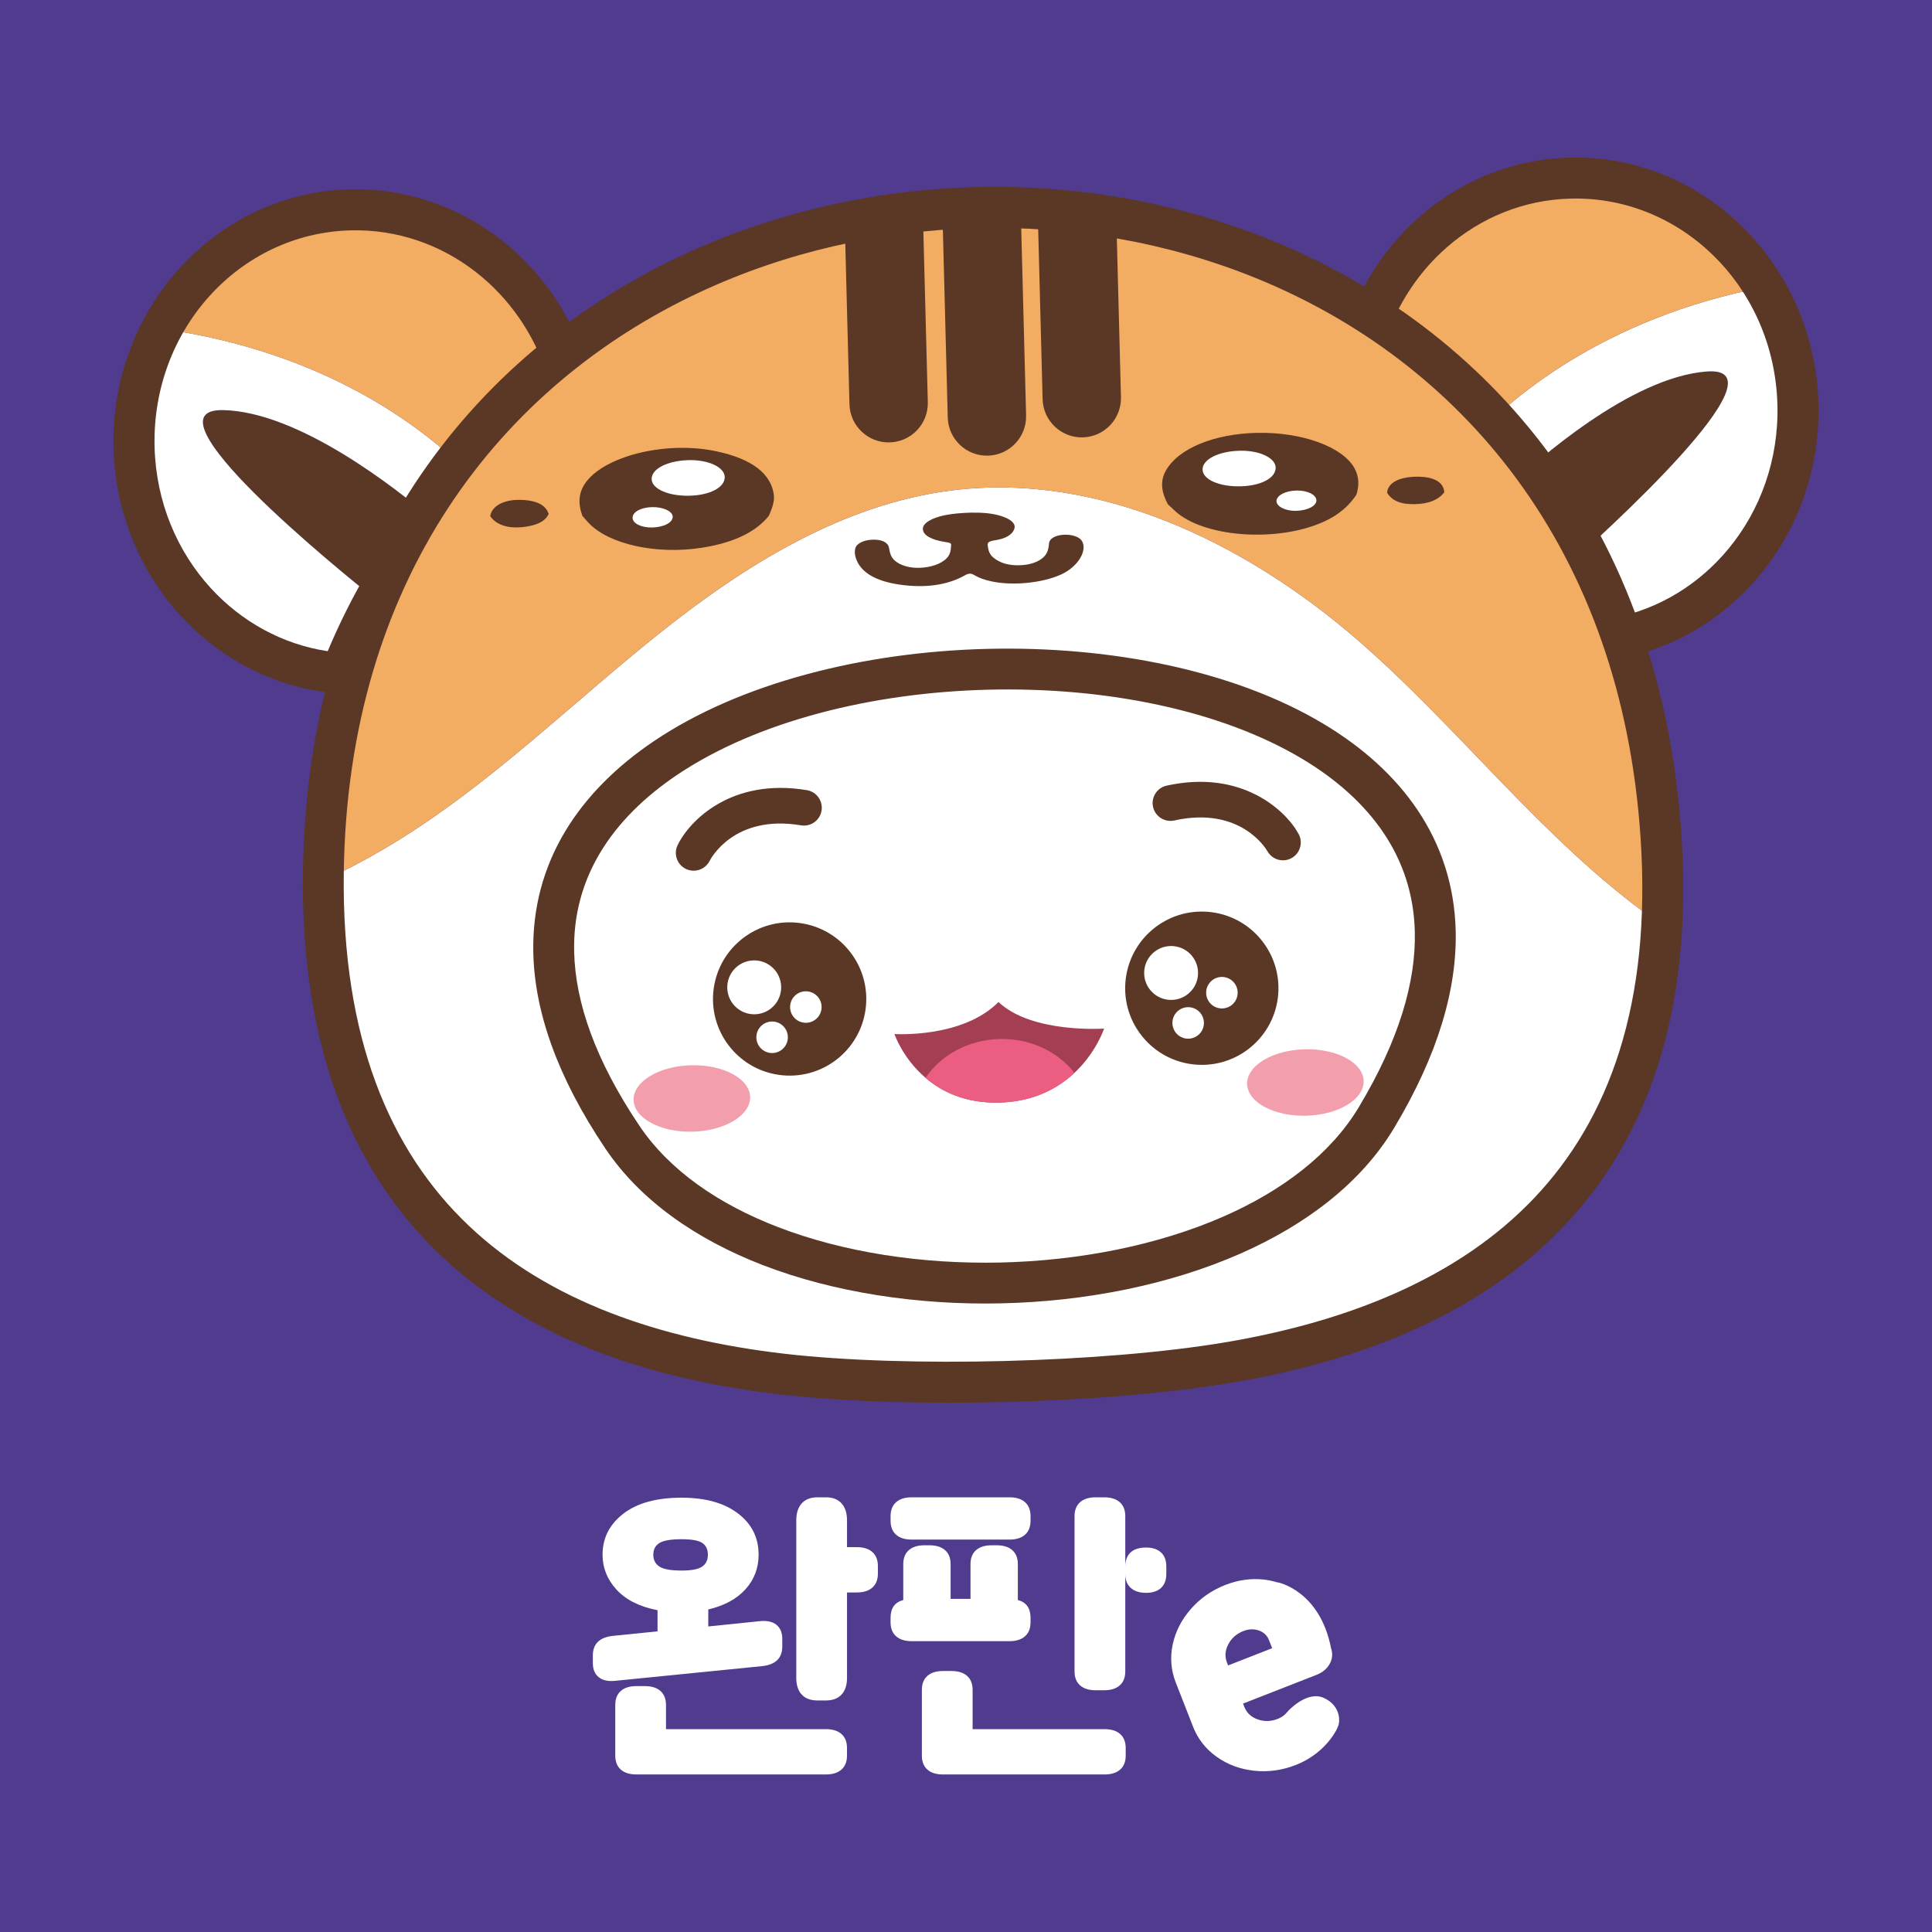
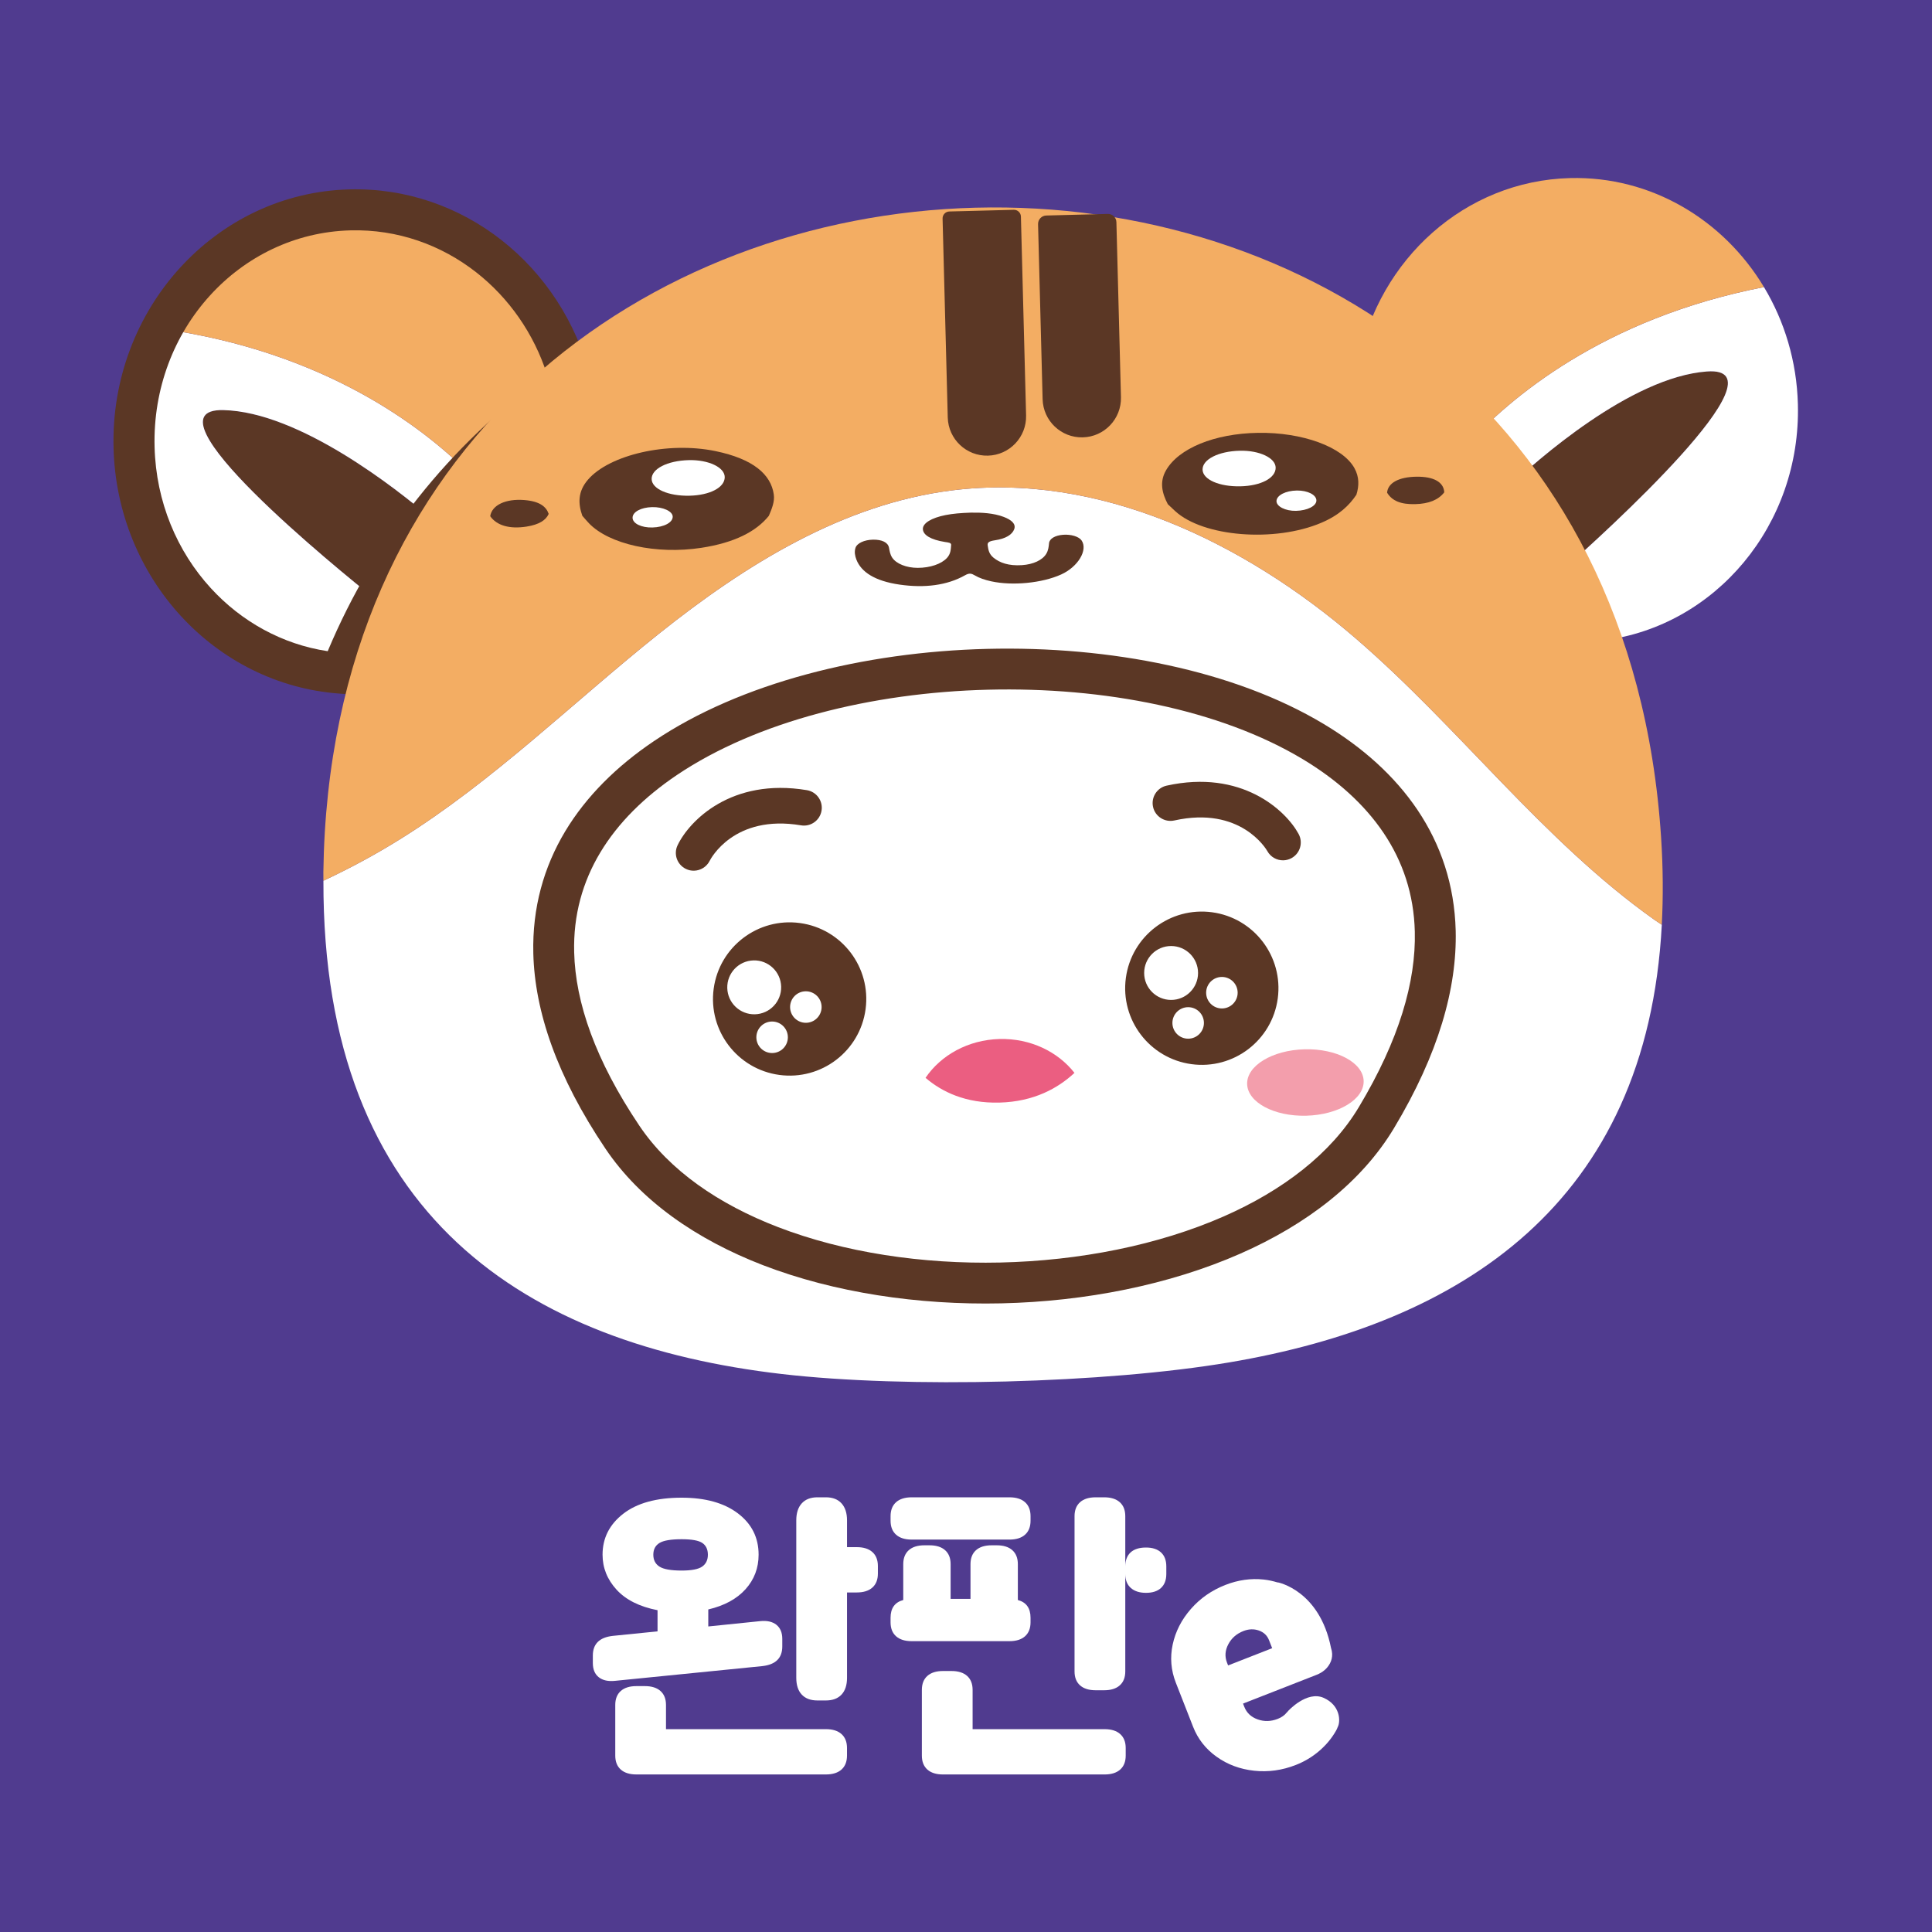
<svg xmlns="http://www.w3.org/2000/svg" version="1.1" id="Layer_1" x="0px" y="0px" viewBox="0 0 256 256" enable-background="new 0 0 256 256" xml:space="preserve">
  <rect fill="#503B8F" width="256" height="256" />
  <g>
    <g>
      <g>
        <g>
          <g>
            <g>
              <g>
                <path fill="#5B3725" d="M226.174,49.221c-10.091,0.746-22.547,11.772-26.529,15.537         c2.792,3.251,5.355,6.777,7.682,10.551C212.063,71.114,237.233,48.404,226.174,49.221z" />
                <path fill="#FFFFFF" d="M233.735,38.04c-21.378,4.163-33.78,14.784-39.447,21.04         c1.862,1.795,3.649,3.689,5.357,5.679c3.982-3.766,16.438-14.792,26.529-15.537         c11.059-0.817-14.111,21.893-18.847,26.088c1.861,3.018,3.579,6.187,5.103,9.54         c14.886-1.87,26.216-15.305,25.8-31.285C238.081,47.856,236.448,42.553,233.735,38.04         z" />
              </g>
              <path fill="#F3AD63" d="M233.735,38.04c-5.353-8.904-14.927-14.723-25.708-14.443        c-13.917,0.362-25.315,10.768-28.007,24.411c5.091,3.152,9.881,6.842,14.267,11.072        C199.955,52.824,212.357,42.203,233.735,38.04z" />
-               <path fill-rule="evenodd" clip-rule="evenodd" fill="#5B3725" d="M207.956,20.885        c8.886-0.231,17.018,3.322,23.007,9.255c5.947,5.903,9.75,14.156,9.989,23.354        c0.224,8.621-2.72,16.576-7.72,22.645c-5.071,6.149-12.273,10.366-20.462,11.396        l-1.97,0.249l-0.827-1.819c-3.464-7.611-7.872-14.329-13.016-20.171        c-5.402-6.136-11.61-11.294-18.364-15.476l-1.596-0.983l0.357-1.85        c1.49-7.496,5.385-14.092,10.825-18.836C193.549,23.969,200.421,21.081,207.956,20.885        L207.956,20.885z M227.153,33.978c-4.954-4.915-11.697-7.855-19.055-7.663        c-6.236,0.162-11.904,2.551-16.348,6.421c-4.129,3.597-7.195,8.466-8.663,14.006        c6.57,4.265,12.611,9.412,17.937,15.461c5.048,5.729,9.441,12.276,12.992,19.641        c5.969-1.216,11.219-4.52,15.03-9.143c4.204-5.091,6.661-11.785,6.472-19.066        C235.315,45.861,232.139,38.918,227.153,33.978z" />
            </g>
            <g>
              <g>
                <path fill="#5B3725" d="M29.584,54.34c10.116,0.22,23.129,10.582,27.302,14.136         c-2.619,3.392-4.995,7.047-7.122,10.936C44.815,75.469,18.498,54.099,29.584,54.34z" />
                <path fill="#FFFFFF" d="M21.451,43.567c21.566,3.045,34.503,13.006,40.489,18.959         c-1.766,1.889-3.452,3.874-5.054,5.95C52.713,64.922,39.7,54.559,29.584,54.34         c-11.086-0.241,15.231,21.129,20.179,25.072c-1.702,3.111-3.252,6.365-4.6,9.793         C30.2,88.113,18.186,75.285,17.77,59.305C17.622,53.596,18.976,48.215,21.451,43.567z" />
              </g>
              <path fill="#F3AD63" d="M21.451,43.567c4.883-9.171,14.141-15.48,24.922-15.761        c13.917-0.362,25.841,9.436,29.239,22.92c-4.92,3.413-9.511,7.347-13.672,11.799        C55.955,56.573,43.017,46.612,21.451,43.567z" />
              <path fill-rule="evenodd" clip-rule="evenodd" fill="#5B3725" d="M46.302,25.094        c7.535-0.196,14.548,2.33,20.154,6.724c5.68,4.454,9.913,10.839,11.791,18.247        l0.453,1.829l-1.543,1.065c-6.528,4.528-12.459,10.002-17.534,16.41        c-4.833,6.101-8.886,13.039-11.949,20.821l-0.732,1.86l-1.98-0.146        c-8.232-0.602-15.643-4.439-21.028-10.316c-5.31-5.8-8.664-13.591-8.888-22.212        c-0.239-9.198,3.129-17.637,8.76-23.842C29.48,29.296,37.416,25.325,46.302,25.094        L46.302,25.094z M20.483,59.234c0.19,7.281,2.992,13.838,7.455,18.703        c4.046,4.419,9.461,7.445,15.485,8.349c3.163-7.539,7.209-14.306,11.952-20.29        c5.004-6.319,10.77-11.773,17.109-16.374c-1.754-5.456-5.069-10.159-9.38-13.536        c-4.64-3.634-10.425-5.724-16.66-5.562c-7.358,0.192-13.94,3.478-18.631,8.644        C23.091,44.361,20.281,51.46,20.483,59.234z" />
            </g>
          </g>
          <path fill="#FFFFFF" d="M179.634,84.587c-14.819-12.764-34.075-22.041-53.481-19.61      c-14.485,1.815-27.429,9.886-38.838,18.992c-11.409,9.107-21.881,19.483-34.267,27.209      c-3.281,2.047-6.691,3.884-10.193,5.523c-0.124,44.59,27.066,61.455,60.736,65.363      c16.524,1.92,42.913,1.233,59.314-1.544c30.667-5.191,55.338-20.995,57.293-57.986      c-0.33-0.227-0.671-0.438-0.998-0.67C204.405,111.362,193.379,96.427,179.634,84.587z" />
          <path fill="#F3AD63" d="M220.104,110.961C212.647-3.254,44.349,1.128,42.847,115.576      c-0.005,0.383,0.008,0.747,0.007,1.126c3.502-1.639,6.912-3.476,10.193-5.523      c12.386-7.726,22.858-18.103,34.267-27.209c11.409-9.107,24.353-17.178,38.838-18.992      c19.406-2.431,38.663,6.846,53.481,19.61c13.746,11.84,24.772,26.775,39.564,37.277      c0.327,0.232,0.668,0.443,0.998,0.67C220.389,118.884,220.37,115.035,220.104,110.961z" />
-           <path fill-rule="evenodd" clip-rule="evenodd" fill="#5B3725" d="M222.803,110.781      c1.538,23.522-4.633,40.157-15.596,51.695c-10.902,11.485-26.474,17.777-43.86,20.715      c-8.346,1.413-19.171,2.293-29.99,2.575c-10.809,0.281-21.675-0.034-30.083-1.011      c-17.515-2.03-33.383-7.503-44.868-18.405c-11.549-10.952-18.577-27.244-18.265-50.814      c0.54-41.179,22.095-68.541,50.238-81.703c12.104-5.661,25.421-8.686,38.787-9.034      c13.376-0.348,26.822,1.98,39.215,7.003C197.172,43.482,220.121,69.687,222.803,110.781      L222.803,110.781z M203.293,158.741c9.94-10.477,15.533-25.771,14.101-47.606      c-2.526-38.706-24.042-63.357-51.045-74.312c-11.667-4.73-24.382-6.921-37.041-6.591      c-12.659,0.33-25.232,3.179-36.637,8.51c-26.397,12.346-46.6,38.083-47.119,76.868      c-0.283,21.879,6.087,36.862,16.57,46.807c10.546,10.001,25.342,15.045,41.783,16.957      c8.105,0.938,18.701,1.24,29.312,0.963c10.622-0.277,21.177-1.128,29.233-2.488      C178.758,175.084,193.281,169.277,203.293,158.741z" />
          <g>
            <path fill-rule="evenodd" clip-rule="evenodd" fill="#FFFFFF" d="M182.392,148.084       c-8.423,14.041-29.051,21.453-49.777,21.915c-20.498,0.45-41.099-5.883-50.133-19.314       c-26.841-39.862,10.506-61.058,48.37-62.003       C168.683,87.739,207.032,107.016,182.392,148.084z" />
            <path fill-rule="evenodd" clip-rule="evenodd" fill="#5B3725" d="M184.716,149.479       c-4.326,7.216-11.586,12.772-20.378,16.641c-9.367,4.123-20.511,6.332-31.654,6.581       c-11.049,0.246-22.138-1.426-31.561-5.049c-8.825-3.405-16.249-8.537-20.901-15.452       c-6.448-9.577-9.367-18.217-9.555-25.872c-0.147-6.044,1.387-11.435,4.218-16.163       c2.801-4.659,6.847-8.654,11.784-11.976c11.427-7.692,27.742-11.804,44.112-12.209       c16.339-0.405,32.815,2.869,44.606,9.946c5.135,3.075,9.394,6.874,12.445,11.402       c3.084,4.59,4.897,9.919,5.054,15.979C193.073,130.931,190.617,139.653,184.716,149.479       L184.716,149.479z M162.181,161.169c7.773-3.427,14.158-8.268,17.876-14.475       c5.343-8.902,7.575-16.64,7.413-23.246c-0.119-4.958-1.605-9.324-4.147-13.095       c-2.586-3.838-6.258-7.091-10.717-9.768c-10.924-6.549-26.323-9.58-41.685-9.195       c-15.393,0.38-30.655,4.189-41.234,11.308c-4.283,2.888-7.771,6.307-10.144,10.259       c-2.333,3.883-3.591,8.294-3.462,13.231c0.163,6.647,2.806,14.306,8.648,22.989       c3.992,5.928,10.504,10.392,18.342,13.412c8.772,3.38,19.13,4.931,29.472,4.703       C143.032,167.054,153.462,164.999,162.181,161.169z" />
          </g>
          <g>
-             <path fill-rule="evenodd" clip-rule="evenodd" fill="#5B3725" d="M117.883,58.619h-0       c-2.867,0.075-5.251-2.189-5.325-5.055l-0.604-23.193       c-0.016-0.617,0.471-1.131,1.089-1.147l8.145-0.212       c0.617-0.016,1.131,0.471,1.147,1.089l0.604,23.193       C123.013,56.16,120.75,58.544,117.883,58.619z" />
            <path fill-rule="evenodd" clip-rule="evenodd" fill="#5B3725" d="M143.477,57.952h-0       c-2.866,0.075-5.251-2.189-5.325-5.055l-0.604-23.193       c-0.016-0.617,0.471-1.131,1.089-1.147l8.145-0.212       c0.617-0.016,1.131,0.471,1.147,1.089l0.604,23.193       C148.607,55.493,146.344,57.878,143.477,57.952z" />
            <path fill-rule="evenodd" clip-rule="evenodd" fill="#5B3725" d="M130.907,60.375L130.907,60.375       c-2.867,0.075-5.251-2.189-5.325-5.055l-0.686-26.356       c-0.013-0.507,0.387-0.929,0.894-0.942l8.544-0.222       c0.507-0.013,0.929,0.387,0.942,0.894l0.686,26.356       C136.036,57.916,133.773,60.301,130.907,60.375z" />
          </g>
          <g>
            <path fill="#5B3725" d="M72.704,68.095c-0.363,0.82-1.246,1.419-2.954,1.684       c-2.223,0.345-3.927-0.14-4.794-1.379c0.217-1.466,2.033-2.34,4.526-2.141       C71.555,66.425,72.383,67.16,72.704,68.095L72.704,68.095z" />
            <path fill="#5B3725" d="M191.373,65.234c-0.782,1.01-2.041,1.521-3.855,1.567       c-1.894,0.047-3.059-0.428-3.721-1.519c0.1-1.293,1.559-2.086,3.892-2.117       C189.973,63.134,191.3,63.88,191.373,65.234L191.373,65.234z" />
            <path fill="#5B3725" d="M128.621,67.927c1.436-0.026,3.039,0.055,4.375,0.565       c1.054,0.402,1.64,0.937,1.395,1.621c-0.258,0.72-1.109,1.265-2.553,1.477       c-0.837,0.123-1.017,0.31-0.963,0.69c0.08,0.564,0.171,1.125,0.761,1.61       c0.831,0.683,2.007,1.108,3.765,0.996c1.515-0.096,2.719-0.666,3.228-1.493       c0.286-0.466,0.326-0.94,0.375-1.417c0.061-0.599,0.794-1.031,1.858-1.114       c1.052-0.082,2.097,0.235,2.45,0.744c0.875,1.263-0.461,3.498-2.695,4.512       c-2.519,1.143-6.44,1.528-9.272,0.911c-0.846-0.184-1.592-0.44-2.176-0.786       c-0.434-0.256-0.724-0.342-1.289-0.021c-2.385,1.353-5.389,1.717-8.671,1.243       c-3.302-0.477-5.099-1.676-5.732-3.317c-0.195-0.506-0.286-1.025-0.124-1.546       c0.192-0.619,1.164-1.07,2.309-1.094c1.186-0.026,1.995,0.358,2.13,1.047       c0.088,0.45,0.146,0.903,0.429,1.332c0.54,0.819,1.896,1.357,3.388,1.356       c1.63-0.001,3.126-0.51,3.864-1.307c0.515-0.557,0.509-1.14,0.558-1.725       c0.026-0.305-0.376-0.327-0.802-0.394c-1.88-0.296-2.925-0.917-2.943-1.726       c-0.017-0.765,1.127-1.469,2.993-1.84C126.286,68.053,127.333,67.972,128.621,67.927       L128.621,67.927z" />
            <path fill="#5B3725" d="M179.471,62.032c-1.554-2.812-6.884-4.773-12.787-4.678       c-5.751,0.092-10.526,2.051-12.195,4.991c-0.865,1.524-0.516,3.003,0.257,4.47       c0.322,0.301,0.64,0.603,0.965,0.903c3.716,3.422,13.187,4.179,19.365,1.555       c2.37-1.006,3.7-2.304,4.652-3.715C180.103,64.365,180.112,63.191,179.471,62.032z" />
            <path fill="#FFFFFF" d="M164.357,64.439c-2.797,0.061-4.975-0.896-5.01-2.201       c-0.037-1.355,2.09-2.442,4.918-2.513c2.607-0.066,4.767,0.955,4.767,2.254       C169.032,63.348,167.071,64.38,164.357,64.439z" />
            <path fill="#FFFFFF" d="M171.726,67.689c-1.406,0.031-2.621-0.591-2.583-1.321       c0.04-0.748,1.229-1.352,2.699-1.371c1.434-0.018,2.589,0.572,2.587,1.323       C174.429,67.049,173.228,67.656,171.726,67.689z" />
            <path fill="#5B3725" d="M94.801,59.773c-6.334-1.311-14.059,0.492-16.895,3.789       c-1.361,1.583-1.31,3.174-0.745,4.783c0.294,0.332,0.568,0.669,0.883,0.996       c2.687,2.793,8.936,4.16,14.879,3.249c4.423-0.678,7.278-2.161,8.954-4.242       c0.397-0.936,0.79-1.873,0.654-2.828C102.156,62.867,99.816,60.811,94.801,59.773z" />
            <path fill="#FFFFFF" d="M86.446,69.895c-1.455,0.039-2.621-0.532-2.627-1.286       c-0.006-0.769,1.104-1.377,2.581-1.413c1.448-0.036,2.718,0.546,2.737,1.253       C89.158,69.227,87.992,69.854,86.446,69.895z" />
            <path fill="#FFFFFF" d="M91.356,65.684c-2.796,0.061-4.975-0.896-5.01-2.201       c-0.037-1.355,2.09-2.442,4.918-2.513c2.608-0.066,4.767,0.955,4.767,2.254       C96.032,64.592,94.071,65.624,91.356,65.684z" />
          </g>
        </g>
        <g>
          <ellipse transform="matrix(0.134 -0.991 0.991 0.134 -40.64 218.347)" fill="#5B3725" cx="104.665" cy="132.437" rx="10.155" ry="10.155" />
          <ellipse transform="matrix(0.134 -0.991 0.991 0.134 8.064 271.26)" fill="#5B3725" cx="159.306" cy="131.014" rx="10.155" ry="10.155" />
          <path fill="#FFFFFF" d="M103.507,130.735c0.051,1.972-1.505,3.612-3.477,3.663      c-1.972,0.051-3.612-1.506-3.663-3.477c-0.051-1.972,1.505-3.612,3.477-3.663      C101.816,127.206,103.456,128.763,103.507,130.735z" />
          <circle fill="#FFFFFF" cx="102.309" cy="137.445" r="2.088" />
          <circle fill="#FFFFFF" cx="106.779" cy="133.439" r="2.088" />
          <circle fill="#FFFFFF" cx="157.438" cy="135.544" r="2.088" />
          <circle fill="#FFFFFF" cx="161.908" cy="131.538" r="2.088" />
          <circle fill="#FFFFFF" cx="155.178" cy="128.924" r="3.571" />
-           <path fill="#A33E53" d="M146.295,136.292c0,0-1.015,3.137-3.922,5.869      c-2.16,2.013-5.347,3.817-9.938,3.937c-4.478,0.117-7.639-1.427-9.795-3.281      c-3.046-2.596-4.122-5.802-4.122-5.802s9.007,0.597,13.788-4.245      C136.726,136.967,146.295,136.292,146.295,136.292z" />
          <path fill="#5B3725" d="M91.972,115.373c-0.367,0.01-0.74-0.067-1.091-0.238      c-1.164-0.57-1.657-1.96-1.099-3.13c1.557-3.258,7.143-8.975,17.136-7.304      c1.287,0.216,2.156,1.433,1.941,2.72c-0.215,1.287-1.435,2.159-2.72,1.94      c-8.887-1.489-11.974,4.447-12.101,4.7C93.631,114.87,92.821,115.351,91.972,115.373z" />
          <path fill="#5B3725" d="M170.061,113.997c-0.854,0.022-1.69-0.421-2.131-1.219      c-0.161-0.282-3.56-6.005-12.327-4.061c-1.269,0.28-2.536-0.522-2.818-1.796      c-0.282-1.274,0.522-2.535,1.796-2.818c9.893-2.19,15.769,3.23,17.492,6.403      c0.623,1.146,0.198,2.581-0.948,3.204C170.787,113.894,170.422,113.987,170.061,113.997z" />
          <path fill="#EB5E81" d="M142.373,142.162c-2.16,2.013-5.347,3.817-9.938,3.937      c-4.478,0.117-7.639-1.427-9.795-3.281c2.021-2.993,5.636-5.035,9.794-5.143      C136.524,137.568,140.173,139.354,142.373,142.162z" />
-           <ellipse transform="matrix(1 -0.026 0.026 1 -3.756 2.435)" fill="#F39EAC" cx="91.648" cy="145.5" rx="7.72" ry="4.4" />
          <ellipse transform="matrix(1 -0.026 0.026 1 -3.673 4.549)" fill="#F39EAC" cx="172.917" cy="143.384" rx="7.72" ry="4.4" />
        </g>
      </g>
    </g>
    <g>
      <g>
        <path fill="#FFFFFF" d="M81.188,216.763l5.94-0.6v-2.802     c-2.391-0.467-4.203-1.376-5.436-2.727c-1.233-1.351-1.85-2.893-1.85-4.628     c0-2.202,0.916-4.011,2.746-5.429c1.83-1.417,4.408-2.126,7.733-2.126     c3.139,0,5.623,0.693,7.453,2.076c1.83,1.385,2.746,3.211,2.746,5.479     c0,1.768-0.58,3.294-1.737,4.578c-1.159,1.284-2.802,2.177-4.932,2.677v2.252     l6.836-0.701c0.933-0.1,1.662,0.059,2.185,0.475     c0.523,0.418,0.785,1.043,0.785,1.876v1.001c0,1.535-0.878,2.402-2.634,2.602     L81.525,222.717c-0.935,0.1-1.663-0.058-2.186-0.475     c-0.523-0.417-0.785-1.042-0.785-1.876v-1.001     C78.554,217.831,79.431,216.963,81.188,216.763z M82.253,224.068     c0.485-0.433,1.177-0.65,2.073-0.65h1.121c0.897,0,1.588,0.217,2.073,0.65     c0.485,0.434,0.729,1.051,0.729,1.851v3.202h21.182c0.897,0,1.588,0.217,2.073,0.65     c0.485,0.434,0.729,1.051,0.729,1.851v1.001c0,0.801-0.244,1.417-0.729,1.851     c-0.486,0.433-1.177,0.65-2.073,0.65H85.951h-0.28H85.447h-1.121     c-0.897,0-1.588-0.217-2.073-0.65c-0.486-0.434-0.728-1.051-0.728-1.851v-6.705     C81.525,225.119,81.767,224.502,82.253,224.068z M87.38,207.582     c0.542,0.35,1.522,0.525,2.942,0.525c1.308,0,2.214-0.175,2.718-0.525     c0.504-0.35,0.757-0.876,0.757-1.576s-0.244-1.217-0.729-1.551     c-0.486-0.333-1.401-0.5-2.746-0.5c-1.42,0-2.4,0.167-2.942,0.5     c-0.542,0.334-0.812,0.851-0.812,1.551S86.838,207.232,87.38,207.582z M115.596,205.656     c0.485,0.434,0.728,1.051,0.728,1.851v1.001c0,0.801-0.243,1.418-0.728,1.851     c-0.486,0.434-1.177,0.65-2.073,0.65h-1.289v11.308c0,0.968-0.244,1.71-0.729,2.227     c-0.486,0.518-1.177,0.776-2.073,0.776h-1.121c-0.897,0-1.588-0.258-2.073-0.776     c-0.486-0.517-0.728-1.259-0.728-2.227v-20.865c0-0.967,0.242-1.718,0.728-2.251     c0.485-0.533,1.177-0.801,2.073-0.801h1.121c0.897,0,1.588,0.267,2.073,0.801     c0.485,0.534,0.729,1.284,0.729,2.251v3.553h1.289     C114.419,205.005,115.11,205.222,115.596,205.656z" />
        <path fill="#FFFFFF" d="M118.734,199.051c0.485-0.433,1.177-0.65,2.073-0.65h12.945     c0.897,0,1.588,0.217,2.073,0.65c0.485,0.434,0.728,1.051,0.728,1.851v0.6     c0,0.801-0.243,1.418-0.728,1.851c-0.486,0.434-1.177,0.65-2.073,0.65h-12.945     c-0.897,0-1.588-0.217-2.073-0.65c-0.486-0.433-0.729-1.051-0.729-1.851v-0.6     C118.005,200.102,118.248,199.485,118.734,199.051z M119.686,212.01v-4.749     c0-0.801,0.243-1.417,0.729-1.851c0.485-0.433,1.177-0.65,2.073-0.65h0.673     c0.897,0,1.587,0.217,2.073,0.65c0.486,0.434,0.729,1.051,0.729,1.851v4.598h2.634     v-4.598c0-0.801,0.242-1.417,0.728-1.851c0.485-0.433,1.177-0.65,2.073-0.65h0.673     c0.897,0,1.588,0.217,2.073,0.65c0.485,0.434,0.728,1.051,0.728,1.851v4.749     c1.121,0.3,1.681,1.084,1.681,2.352v0.6c0,0.8-0.243,1.418-0.728,1.851     c-0.486,0.434-1.177,0.65-2.073,0.65h-12.945c-0.897,0-1.588-0.217-2.073-0.65     c-0.486-0.433-0.729-1.051-0.729-1.851v-0.6     C118.005,213.094,118.566,212.31,119.686,212.01z M122.881,222.067     c0.485-0.433,1.177-0.65,2.073-0.65h1.121c0.897,0,1.587,0.217,2.073,0.65     c0.485,0.434,0.729,1.051,0.729,1.851v5.204h17.484c0.897,0,1.588,0.217,2.073,0.65     c0.485,0.434,0.729,1.051,0.729,1.851v1.001c0,0.801-0.244,1.417-0.729,1.851     c-0.486,0.433-1.177,0.65-2.073,0.65h-19.782h-0.28h-0.224h-1.121     c-0.897,0-1.588-0.217-2.073-0.65c-0.486-0.434-0.729-1.051-0.729-1.851v-8.706     C122.152,223.118,122.395,222.501,122.881,222.067z M143.111,199.051     c0.485-0.433,1.177-0.65,2.073-0.65h1.121c0.897,0,1.587,0.217,2.073,0.65     c0.485,0.434,0.728,1.051,0.728,1.851v6.655c0-0.8,0.233-1.417,0.701-1.851     c0.467-0.433,1.149-0.65,2.046-0.65c0.859,0,1.521,0.217,1.99,0.65     c0.467,0.434,0.7,1.051,0.7,1.851v1.001c0,0.801-0.233,1.418-0.7,1.851     c-0.468,0.434-1.131,0.65-1.99,0.65c-0.86,0-1.532-0.217-2.018-0.65     c-0.486-0.433-0.729-1.051-0.729-1.851v12.909c0,0.8-0.243,1.418-0.728,1.851     c-0.487,0.434-1.177,0.65-2.073,0.65h-1.121c-0.897,0-1.588-0.217-2.073-0.65     c-0.486-0.433-0.729-1.051-0.729-1.851v-20.564     C142.382,200.102,142.625,199.485,143.111,199.051z" />
      </g>
      <path fill="#FFFFFF" d="M175.381,224.97c-2.203-0.97-4.67,1.694-4.761,1.816    c-0.001,0.002-0.001,0.014-0.002,0.017c-0.047,0.05-0.087,0.078-0.136,0.133    c-0.271,0.349-0.663,0.624-1.174,0.824c-0.905,0.354-1.791,0.377-2.659,0.069    c-0.868-0.307-1.46-0.865-1.776-1.673l-0.165-0.421l9.731-3.808    c0.826-0.323,1.42-0.829,1.786-1.519c0.217-0.409,0.304-0.828,0.29-1.255l0.005-0.003    c-0.002-0.014-0.006-0.026-0.008-0.04c-0.012-0.244-0.057-0.49-0.144-0.74    c-1.511-7.652-7.043-8.696-7.043-8.696l-0.017,0.015    c-0.595-0.18-1.206-0.322-1.853-0.392c-1.704-0.183-3.402,0.056-5.092,0.717    c-1.809,0.708-3.332,1.77-4.568,3.185c-1.238,1.416-2.04,2.984-2.408,4.707    c-0.369,1.723-0.229,3.41,0.416,5.059l2.288,5.845    c0.632,1.615,1.671,2.939,3.118,3.971c1.447,1.033,3.104,1.649,4.974,1.849    c1.869,0.2,3.708-0.055,5.517-0.763c1.14-0.446,2.169-1.061,3.087-1.845    c0.917-0.784,1.658-1.671,2.223-2.661c0.106-0.176,0.184-0.349,0.243-0.522    c0.002-0.003,0.006-0.006,0.007-0.009C177.657,228.052,177.584,225.94,175.381,224.97z     M162.586,220.31c-0.316-0.807-0.26-1.618,0.169-2.434    c0.429-0.815,1.095-1.4,2-1.754c0.708-0.277,1.389-0.301,2.046-0.072    c0.656,0.229,1.108,0.659,1.355,1.291l0.392,1l0.021,0.053l-5.838,2.285    L162.586,220.31z" />
    </g>
  </g>
</svg>